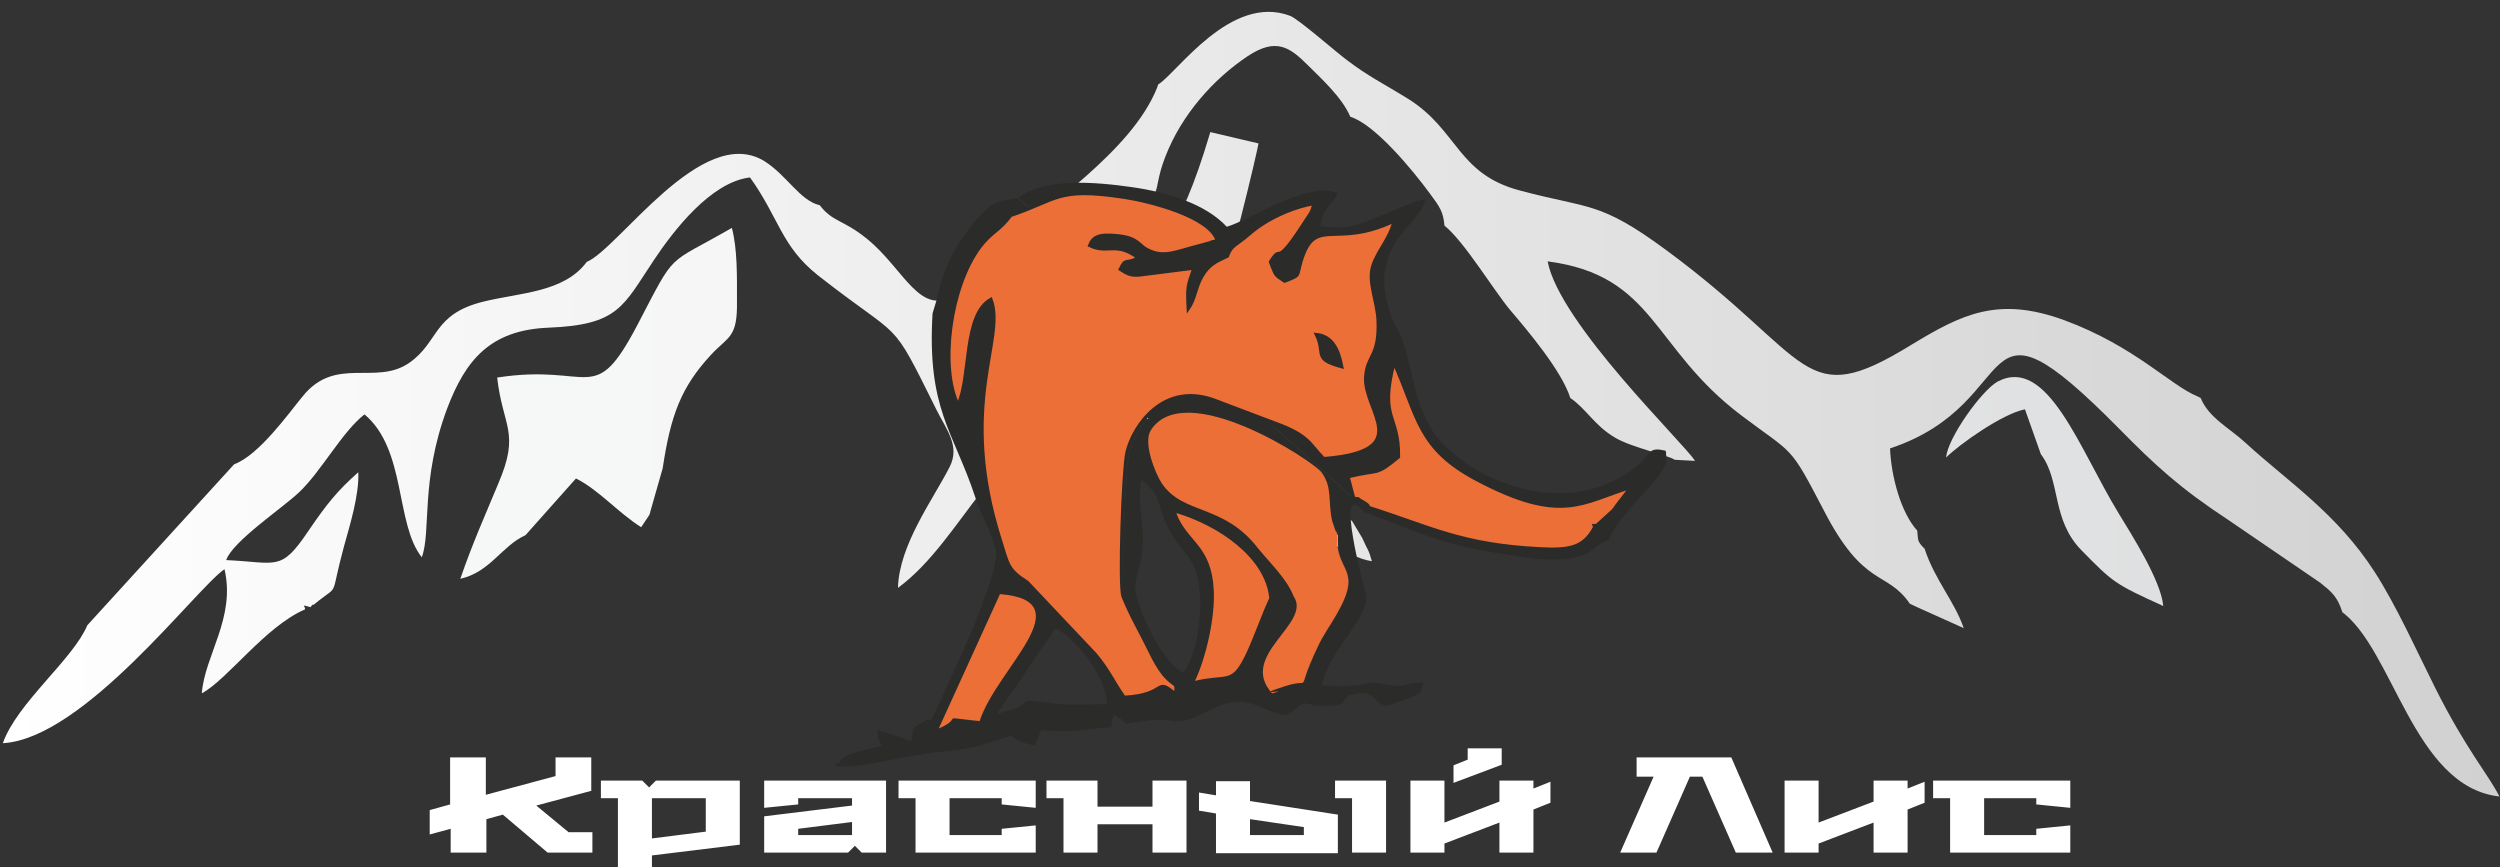
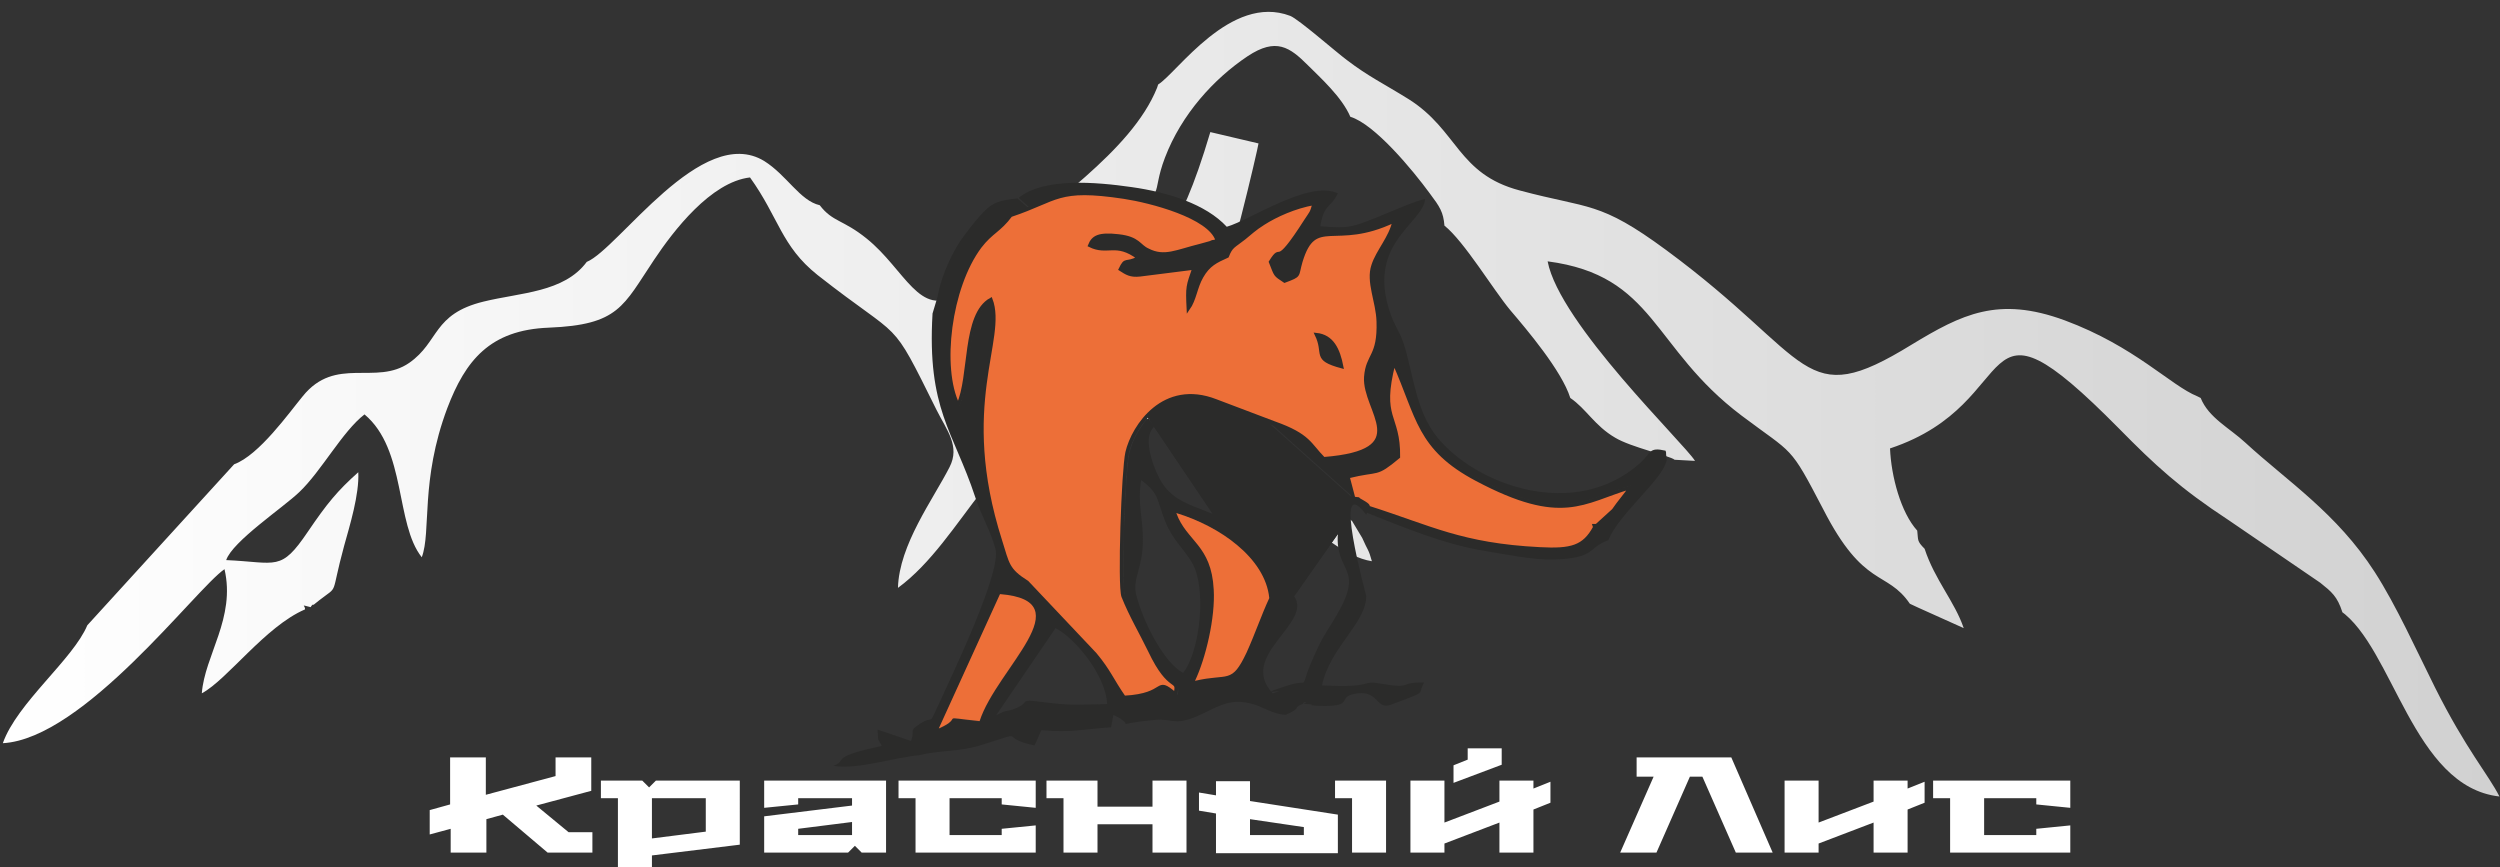
<svg xmlns="http://www.w3.org/2000/svg" version="1.1" id="Layer_1" x="0px" y="0px" viewBox="0 0 441 153" style="enable-background:new 0 0 441 153;" xml:space="preserve">
  <rect x="0" y="0" width="441" height="153" fill="#333333" stroke="none" />
  <style type="text/css"> .st0{fill-rule:evenodd;clip-rule:evenodd;fill:url(#SVGID_1_);} .st1{fill-rule:evenodd;clip-rule:evenodd;fill:url(#SVGID_00000105415665710669807360000008789543045067040935_);} .st2{fill-rule:evenodd;clip-rule:evenodd;fill:url(#SVGID_00000041295449840693656970000007897382625217773712_);} .st3{fill:none;} .st4{fill-rule:evenodd;clip-rule:evenodd;fill:#2B2B2A;} .st5{fill-rule:evenodd;clip-rule:evenodd;fill:#ED6F38;} .st6{fill-rule:evenodd;clip-rule:evenodd;fill:#7688A1;stroke:#2B2B2A;stroke-width:0.567;stroke-miterlimit:10;} .st7{fill-rule:evenodd;clip-rule:evenodd;fill:#ED6F38;stroke:#2B2B2A;stroke-width:0.567;stroke-miterlimit:10;} .st8{fill:#FFFFFF;} </style>
  <g id="_x3F__x3F__x3F__x3F__x5F_x0020_x5F_1">
    <g id="_140486026247504">
      <linearGradient id="SVGID_1_" gradientUnits="userSpaceOnUse" x1="0.53" y1="71.29" x2="440.93" y2="71.29">
        <stop offset="0" style="stop-color:#FFFFFF" />
        <stop offset="1" style="stop-color:#D1D1D1" />
      </linearGradient>
      <path class="st0" d="M204.3,14.9l-0.2,0.6c-4.6,11.4-19.7,20.7-28,28.9c-2.3,2.3-4.7,5.6-7.3,7.4c-6.5,4.5-9.2-4.3-15.9-9.7 c-4.2-3.4-6-2.9-8.3-5.9c-3.5-0.8-5.8-5.3-9.8-7.8c-11-6.7-25.7,15.5-31.3,17.8c-4,5.4-11.7,5.4-18.2,7c-9,2.2-7.8,7.1-13.1,10.8 c-5.9,4.1-13-1.3-18.8,5.9c-2.4,2.9-7.7,10.4-12.1,12l-25.9,28.4c-2.5,6-12.4,13.7-14.9,20.8c14.3-0.8,34-27.2,39.1-30.7 c2,8.6-3.5,15.2-4,21.9c4.5-2.4,11.2-11.8,18.2-14.8c0.1-0.7-1-0.9,1-0.4c0.1-0.2,0.4-0.6,0.5-0.4l1-0.8c3.6-2.8,1.9-0.4,4.4-9.6 c1-3.6,2.7-9.1,2.5-13c-3.7,3.3-5.5,5.5-8.9,10.5c-4.8,7.1-5.4,5.4-14.4,5c1.1-3.3,10.1-9.3,12.9-12c3.9-3.7,7.6-10.7,11.5-13.7 c7.4,6.2,5.4,19.3,10.1,25.2c1.7-4.5-0.3-13.5,4.5-26.3c3.2-8.4,7.5-13.8,17.9-14.2c12.4-0.5,13.1-3.8,18.6-12 c3.4-5.1,10-13.7,16.9-14.5c5.1,7.1,5.5,12.1,11.9,17.2c15.4,12.1,12.6,6.9,21,23.8c1.8,3.6,4.2,6.4,2.3,10.1 c-2.9,5.7-8.9,13.7-9.1,21.3c11.6-8.5,17.3-27.3,33.6-31.6c5.2-1.4,13.6,2.3,15.3,6.4c1.9,0.2,5.4,2.7,6.9,4.3 c6.8,2.2,10.2,3.8,14.6,7.9c3,2.7,8.5,7.6,13.2,8.3c-0.6-2.2-0.7-1.8-1.7-4.1l-1.8-3c-7.1-4.8-4.3-9-21-17.9 c-5.7-3-16-12.3-20.8-17.3c2.5-1.3,5.2-2.4,8.5-3c3.4-0.7,8-0.6,9.5-2c1.6-1.5,7.2-25.5,7.3-26.4l-8.5-2 c-11.6,39.1-15.9,7.6-25.2,25.1c-2.5,4.8-4.3,9.6-6.7,15.2l-8.6-2.3c1.3-6.5,8.7-16.3,14.1-19.5c3.6-2.1,7.5-3.8,11.2-5 c7.6-2.4,4.6-2.2,7.2-9c2.9-7.6,8.6-13.9,14.6-17.9c5-3.3,7.4-1.6,10.6,1.6c2.2,2.2,6,5.6,7.5,9.1c4.3,1.3,11,9.4,14,13.5 c1.8,2.4,2.4,3.3,2.6,5.7c3.5,2.8,8.6,11.3,11.6,14.9c2.9,3.4,9.1,10.7,10.6,15.5c2.8,1.9,4.3,4.9,7.9,7c2.8,1.7,9.7,3.2,10.5,3.9 l3.6,0.2c-1.9-3.1-23.9-24.2-26-35.2c19,2.5,18.3,15.2,34.2,27.2c9.3,7,8.4,5,14.4,16.5c7.2,14.1,11.2,10.7,15.3,16.7l1.5,0.7 l8,3.6c-1.6-4.7-5.1-8.5-6.9-14c-1.4-1.4-1.1-1.5-1.3-3.2c-2.9-3.2-4.6-9.6-4.8-14.5c24.4-8.1,13.7-30.5,40.4-3.5 c6.3,6.4,10.7,10.5,19.4,16.2l16.1,11c2,1.6,3,2.4,3.9,5.2l-0.4-0.3c9.4,6.5,12.8,31.1,28.1,32.8c-1.9-3.8-5.9-8.3-11.4-19.3 c-3.2-6.4-6.8-14.4-10.6-20.3c-6.7-10.4-15.4-16-22.8-22.8c-2.8-2.6-6.5-4.4-7.9-7.9l-0.6-0.3c-4.7-1.9-11-8.8-23.4-13.4 c-11.7-4.3-18.1-1.1-27,4.3c-19.5,12-17.1,2.6-43.3-16.7c-11.8-8.7-13.5-7.2-25.8-10.5c-11-2.9-10.9-10.6-19.6-16.1 c-4.5-2.8-7.1-4-10.9-6.9c-1.9-1.4-8.5-7.2-10-7.8C217.1-1.2,207.6,12.9,204.3,14.9L204.3,14.9z" />
      <linearGradient id="SVGID_00000098195169763309970800000016081907009436006560_" gradientUnits="userSpaceOnUse" x1="10288.125" y1="-4262.63" x2="-12907.056" y2="-4394.998" gradientTransform="matrix(2.834646e-02 0 0 2.834646e-02 115.627 207.751)">
        <stop offset="0" style="stop-color:#DEDFE0" />
        <stop offset="1" style="stop-color:#FFFFFF;stop-opacity:0.988" />
      </linearGradient>
-       <path style="fill-rule:evenodd;clip-rule:evenodd;fill:url(#SVGID_00000098195169763309970800000016081907009436006560_);" d=" M360,80.1c3.6,4.8,1.8,11.5,7.2,17c5.5,5.6,5.8,5.9,14.4,9.8c-0.4-4.5-5.6-12.6-7.9-16.4c-6.9-11.3-12.5-27.8-21.3-23.2 c-2.9,1.6-8.9,10.1-9.1,13.4c2.3-2.3,9.9-7.7,13.9-8.5L360,80.1L360,80.1z" />
      <linearGradient id="SVGID_00000147191345842502323350000008022892580676916917_" gradientUnits="userSpaceOnUse" x1="10390.951" y1="-4757.769" x2="-12804.199" y2="-4890.136" gradientTransform="matrix(2.834646e-02 0 0 2.834646e-02 115.627 207.751)">
        <stop offset="0" style="stop-color:#F1F2F2" />
        <stop offset="1" style="stop-color:#FFFFFF;stop-opacity:0.988" />
      </linearGradient>
-       <path style="fill-rule:evenodd;clip-rule:evenodd;fill:url(#SVGID_00000147191345842502323350000008022892580676916917_);" d=" M92.7,94.4l8.9-10c4,2,7.4,6,11.5,8.6l1.4-2.1c0.1-0.2,0.2-0.4,0.2-0.6l2.2-7.7c1.4-9.3,3.2-14.3,8.6-20.1c3-3.2,4.6-2.9,4.5-9.3 c0-4.4,0.1-9.2-0.9-13c-11.8,6.8-9.7,3.8-16.6,17c-7.8,14.9-8,6.8-24.8,9.4c1,8.8,4.1,9.6,0.2,18.7c-2.4,5.8-4.5,10.4-6.7,16.8 C86.5,100.9,88.5,96.3,92.7,94.4L92.7,94.4z" />
      <g>
        <g>
          <path class="st3" d="M165.3,52.2c0.7-4,2.9-8.4,4.8-10.9c1.2-1.5,2.4-3,3.4-4.1c1.6-1.6,2.9-2,5.9-2.3 c4.4-3.6,13.7-2.9,19.9-1.9c6.4,1,13.2,3.1,16.8,7c4.2-1.2,14.5-8.3,19.6-5.9c-1.3,2.7-2.3,1.7-3.1,5.8 c5.3,0.4,5.9-0.1,10.1-1.6c2.2-0.8,7-3,8.4-3.2c-0.4,4.4-10.4,7.8-6.1,20.3c0.8,2.3,1.6,3,2.3,5.2c1.7,5.3,2.1,11.8,5.9,16.5 c6.8,8.4,24.2,14.9,35.8,4.6c2-1.8,1.5-2.8,4.5-2.2c0.1,0.2,0.1,0.3,0.1,0.6l0.1,1.1c-0.6,3.2-8.4,9.4-10.3,14.1l1.2,0.5 c3,1.8,0.3,0.2,0.4,0.2c0.8,1-0.6-2.4,0.2,0.8l0.3,1.1c0,0.1,0.1,0.5,0.2,0.7l8.2-0.1c-0.1-1.6-0.1-3-0.3-4.5 c-1.2-6.7-1.1,2.7-0.5-2.3" />
          <g>
            <path class="st4" d="M201.3,84.7c3.3,2.4,2.7,3.5,4.3,7.4c1.3,3.2,3.1,4.5,4.7,7.2c2.6,4.5,1.4,15.6-1.6,19.4 c-3.3-1.7-7.1-9-8.3-13.9c-0.6-2.7,1.1-4.6,1.2-9C201.7,91.3,200.6,89.1,201.3,84.7L201.3,84.7z M228.2,105.2 c-1.2-3.1-4.1-5.8-6.2-8.5c-6.1-7.9-13.3-5.8-17-11.5c-1.2-1.8-3.3-7.1-1.9-9.3c6-9.4,28.6,5.4,30.1,7.4 c2.1,2.8,1.1,5.1,1.9,8.6l0.6,1.8c0-0.1,0.2,0.4,0.3,0.5L228.2,105.2L228.2,105.2z M238.8,87.8l-1-3.8c5.6-1.3,4.7,0.1,8.9-3.5 c0.1-7.6-3.4-6.4-0.8-16.8c4.3,9.6,4.2,15.1,14.6,20.6c15.1,8,18.7,3.9,27.1,1.4c-1.1,1.7-1.8,2.5-3,4l-3.4,3.2l0.3-0.3 c-1.9,3.7-4.1,4.2-9.8,4c-13.9-0.7-19.3-3.8-30.2-7.3l-0.5,1.1c6.3,2.5,13.6,5.6,21,6.8c3.6,0.6,8.6,1.6,12,1.5 c7.6-0.2,6-2.1,9.7-3.4c1.9-4.7,9.7-10.8,10.3-14.1l-0.1-1.1c0-0.3,0-0.4-0.1-0.6c-3-0.7-2.5,0.4-4.5,2.2 c-11.6,10.3-29,3.8-35.8-4.6c-3.8-4.7-4.2-11.3-5.9-16.5c-0.7-2.2-1.5-2.9-2.3-5.2c-4.4-12.5,5.7-15.9,6.1-20.3 c-1.4,0.2-6.2,2.3-8.4,3.2c-4.2,1.6-4.8,2.1-10.1,1.6c0.7-4.1,1.8-3.1,3.1-5.8c-5.1-2.4-15.4,4.7-19.6,5.9 c-3.7-4-10.4-6.1-16.8-7c-6.3-0.9-15.5-1.7-19.9,1.9L238.8,87.8L238.8,87.8z M178.4,38c8.4-2.8,8.1-5,20-3.2 c4.6,0.7,15.1,3.4,16.4,7.6c-0.2,0.1-0.4,0.2-0.6,0.2c-0.1,0-0.4,0.2-0.6,0.2l-1.8,0.5c-4.1,1-6.3,2.2-9.2,0.8 c-1.5-0.8-1.6-2.1-5.2-2.5c-3.5-0.4-4.5,0.1-5.1,1.7c3.3,1.7,4.7-0.8,8.6,2.2c-2.3,1.2-2.2-0.1-3.2,2c1,0.7,1.8,1.2,3.5,1 l9.5-1.2c-1.1,3.3-1.2,3.2-1,7.2c1.2-1.6,1.3-3.7,2.4-5.7c1.2-2.1,2.5-2.7,4.5-3.6c0.7-1.8,1.1-1.7,3-3.2 c1-0.8,1.9-1.5,3.4-2.6c2.2-1.4,5.5-2.9,8.9-3.5c-0.5,1.8-0.5,1.5-1.4,2.9c-6,9.4-4,3.7-6.3,7.4c1,2.5,0.7,2.1,2.5,3.4 c2.9-1.2,2.1-0.8,2.9-3.5c2.4-8.2,5.8-2.1,16.4-7.1c-0.7,2.9-3,5.3-3.7,7.8c-1,3,0.8,6.5,0.9,9.9c0.2,6.3-1.9,5.8-2.2,9.8 c-0.4,6,8.9,13-7.4,14.4c-2.5-2.5-2.5-4-8.4-6L214.9,71c-9.3-3.6-14.7,4.3-15.7,9.1c-0.7,3.1-1.5,23.5-0.7,25.4 c1.4,3.5,3.1,6.2,4.7,9.6c3.6,7.6,5.2,4.6,4.5,7.6c2.7,0.6-0.7-0.1,3.3-2.4c1.9-4,3.6-11.2,3.3-16.2c-0.4-7.9-4.8-8.5-6.6-13.5 c7.6,2.3,15.8,7.9,16.4,15L178.4,38L178.4,38z" />
          </g>
          <g>
            <path class="st4" d="M186.2,110.8c3.5,1.8,8.9,8.4,9.1,13.4c-5.8,0.1-6.3,0.3-11.7-0.4c-3.9-0.5-1.9,0-4.1,1 c-1.9,0.9-1.7,0.2-3.8,1.4L186.2,110.8z M176.4,104.9c14.8,1.2-0.6,13.1-3.6,22.4c-7.8-0.9-2.5-0.8-7.2,1.3L176.4,104.9 L176.4,104.9z M223.9,105.5c-1.4,3.1-2.5,6.3-4,9.6c-2.6,5.7-3.2,3.6-9.1,5c-4,2.3-0.6,3-3.3,2.4c-3.8-3.1-1.2,0.2-9,0.6 c-2-3-2.5-4.6-5.1-7.6l-12-12.7c-3.5-2.2-3.4-3.3-4.7-7.3c-7.7-24.1,1-35.7-1.7-42.6c-4.9,2.6-3.5,13.6-5.8,18.6 c-3.2-6.5-1.6-20.8,3.9-27.9c2-2.6,3.3-2.8,5.4-5.5L223.9,105.5z M179.5,35c-3,0.3-4.4,0.7-5.9,2.3c-1.1,1.1-2.2,2.5-3.4,4.1 c-1.9,2.4-4.1,6.9-4.8,10.9l-0.9,3c-1,16.9,3.7,20.8,7.5,32.3c1.1,3.4,2.6,5.7,3.6,9.2c1.1,4-7.4,21.7-9.9,27.2 c-2.1,4.5-0.8,2-3.3,3.6c-2.3,1.5-0.9,1.1-1.7,3.1l-5.9-2l0.1,1.6c0,0.1,0.1,0.4,0.2,0.4c0,0.1,0.2,0.6,0.2,0.4 c0-0.1,0.2,0.3,0.2,0.5c-9.5,2-5.8,2.5-8.5,3.5c4.4,0.7,10.7-1.5,15.3-1.9c3.4-0.9,6.8-0.5,10.9-1.8c8.6-2.7,2.5-1.3,9.3,0.1 l1.2-2.7c5.4,0.5,7.3-0.2,12.3-0.5l0.4-2.2c4.8,2.3-1.4,1.7,7.3,0.9c3.2-0.3,3.2,1,7.1-0.5c2.5-1,4.8-2.7,7.6-2.7 c3.9,0.1,5.2,2.1,8.4,2.3c2.8-1.2,1.4-1.3,2.7-1.8c2.4-0.9-1-0.2,1.1-0.1c2.4,0.1-1,0.1,1.8,0.3c7.3,0.3,2.8-1.7,7.2-2.2 c3.6-0.4,3.2,3,5.8,2l3.7-1.4c2.1-0.9,1.1-0.6,2.1-2.5c-4.7-0.1-1.8,1.2-7.6,0.2c-3.8-0.7-0.7,0.8-10.4,0.3 c1.4-6.7,7.9-11.1,7.8-15.8c0-0.1-6.2-22.5,0-14.3l0.5-1.1c-0.2-0.2,0.4-0.2-1.2-1.1c-1.5-0.9,0.3-0.1-1.4-0.5L179.5,35 L179.5,35z M236,94.2c-0.5,7,4.8,5.7-0.2,14.3c-1.2,2.1-2.3,3.5-3.3,5.7c-4.2,8.8-0.5,5.1-5.6,6.8c-6.6,2.1,1.4,0.2-2.4,1.3 c-6.2-6.7,7.1-12.3,3.8-17.1L236,94.2L236,94.2z" />
          </g>
          <g>
-             <path class="st4" d="M236.7,64.7c-5.2-1.4-2.8-2.2-4.5-5.7C235,59.3,236.1,61.6,236.7,64.7z M201.2,48.5 c-1.7,0.2-2.4-0.3-3.5-1c1-2.1,0.9-0.8,3.2-2c-4-3-5.4-0.6-8.6-2.2c0.6-1.5,1.6-2.1,5.1-1.7c3.6,0.4,3.6,1.8,5.2,2.5 c2.9,1.5,5.1,0.2,9.2-0.8l1.8-0.5c0.2-0.1,0.4-0.2,0.6-0.2c0.1,0,0.4-0.1,0.6-0.2c-1.3-4.2-11.8-6.9-16.4-7.6 c-11.9-1.8-11.6,0.4-20,3.2c-2,2.7-3.4,2.9-5.4,5.5c-5.4,7.2-7.1,21.4-3.9,27.9c2.3-4.9,0.9-15.9,5.8-18.6 c2.7,7-6,18.5,1.7,42.6c1.3,4.1,1.2,5.1,4.7,7.3l12,12.7c2.5,3,3,4.6,5.1,7.6c7.8-0.4,5.3-3.7,9-0.6c0.7-3-0.9,0-4.5-7.6 c-1.6-3.3-3.3-6.1-4.7-9.6c-0.7-1.9,0-22.3,0.7-25.4c1.1-4.7,6.5-12.7,15.7-9.1l10.3,3.9c5.9,2,6,3.5,8.4,6 c16.4-1.3,7-8.4,7.4-14.4c0.3-4,2.4-3.5,2.2-9.8c-0.1-3.5-1.9-7-0.9-9.9c0.8-2.5,3.1-4.9,3.7-7.8c-10.5,5-13.9-1.1-16.4,7.1 c-0.8,2.7,0,2.4-2.9,3.5c-1.8-1.2-1.5-0.9-2.5-3.4c2.3-3.7,0.3,2,6.3-7.4c0.9-1.4,0.9-1.1,1.4-2.9c-3.4,0.6-6.7,2.1-8.9,3.5 c-1.6,1-2.4,1.8-3.4,2.6c-1.9,1.5-2.3,1.4-3,3.2L201.2,48.5L201.2,48.5z M208,64.9C208,64.9,208,65,208,64.9L208,64.9z" />
-           </g>
-           <path class="st5" d="M228.2,105.2c3.3,4.8-9.9,10.4-3.8,17.1c3.8-1-4.2,0.8,2.4-1.3c5.1-1.6,1.4,2,5.6-6.8 c1-2.2,2.1-3.6,3.3-5.7c5-8.6-0.3-7.3,0.2-14.3c-0.1-0.2-0.2-0.6-0.3-0.5l-0.6-1.8c-0.8-3.5,0.1-5.9-1.9-8.6 c-1.5-2-24.1-16.8-30.1-7.4c-1.4,2.2,0.8,7.6,1.9,9.3c3.8,5.7,10.9,3.6,17,11.5C224.1,99.4,227,102.1,228.2,105.2L228.2,105.2z" />
+             </g>
          <path class="st3" d="M281.2,92.7l0.1,0.3l3.4-3.2c1.1-1.6,1.8-2.3,3-4c-8.4,2.5-12,6.6-27.1-1.4c-10.4-5.5-10.3-11-14.6-20.6 c-2.6,10.3,0.9,9.2,0.8,16.8c-4.2,3.5-3.3,2.1-8.9,3.5l1,3.8c1.8,0.4-0.1-0.4,1.4,0.5c1.6,0.9,1,0.9,1.2,1.1 c11,3.5,16.4,6.6,30.2,7.3c5.7,0.3,7.9-0.3,9.8-4C281.4,92.7,281.3,92.7,281.2,92.7" />
          <path class="st5" d="M210.8,120.1c5.9-1.4,6.4,0.7,9.1-5c1.5-3.3,2.6-6.6,4-9.6c-0.7-7.1-8.8-12.7-16.4-15 c1.8,5,6.2,5.6,6.6,13.5C214.4,108.9,212.7,116.1,210.8,120.1L210.8,120.1z" />
          <path class="st3" d="M281.2,92.7c0.1,0,0.2,0,0.3,0l-0.3,0.3V92.7" />
          <path class="st5" d="M165.6,128.5c4.8-2.1-0.6-2.1,7.2-1.3c3-9.3,18.4-21.2,3.6-22.4L165.6,128.5L165.6,128.5z" />
          <path class="st4" d="M236.7,64.7c-0.6-3.2-1.7-5.4-4.5-5.7C233.9,62.5,231.6,63.4,236.7,64.7z" />
          <path class="st6" d="M225,74.9c5.9,2,6,3.5,8.4,6c16.4-1.3,7-8.4,7.4-14.4c0.3-4,2.4-3.5,2.2-9.8c-0.1-3.5-1.9-7-0.9-9.9 c0.8-2.5,3.1-4.9,3.7-7.8c-10.5,5-13.9-1.1-16.4,7.1c-0.8,2.7,0,2.4-2.9,3.5c-1.8-1.2-1.5-0.9-2.5-3.4c2.3-3.7,0.3,2,6.3-7.4 c0.9-1.4,0.9-1.1,1.4-2.9c-3.4,0.6-6.7,2.1-8.9,3.5c-1.6,1-2.4,1.8-3.4,2.6c-1.9,1.5-2.3,1.4-3,3.2c-2,0.9-3.3,1.5-4.5,3.6 c-1.1,1.9-1.2,4-2.4,5.7c-0.2-4-0.1-4,1-7.2l-9.5,1.2c-1.7,0.2-2.4-0.3-3.5-1c1-2.1,0.9-0.8,3.2-2c-4-3-5.4-0.6-8.6-2.2 c0.6-1.5,1.6-2.1,5.1-1.7c3.6,0.4,3.6,1.8,5.2,2.5c2.9,1.5,5.1,0.2,9.2-0.8l1.8-0.5c0.2-0.1,0.4-0.2,0.6-0.2 c0.1,0,0.4-0.1,0.6-0.2c-1.3-4.2-11.8-6.9-16.4-7.6c-11.9-1.8-11.6,0.4-20,3.2c-2,2.7-3.4,2.9-5.4,5.5 c-5.4,7.2-7.1,21.4-3.9,27.9c2.3-4.9,0.9-15.9,5.8-18.6c2.7,7-6,18.5,1.7,42.6c1.3,4.1,1.2,5.1,4.7,7.3l12,12.7 c2.5,3,3,4.6,5.1,7.6c7.8-0.4,5.3-3.7,9-0.6c0.7-3-0.9,0-4.5-7.6c-1.6-3.3-3.3-6.1-4.7-9.6c-0.7-1.9,0-22.3,0.7-25.4 c1.1-4.7,6.5-12.7,15.7-9.1L225,74.9L225,74.9z M236.7,64.7c-5.2-1.4-2.8-2.2-4.5-5.7C235,59.3,236.1,61.6,236.7,64.7z" />
          <path class="st6" d="M225,74.9c5.9,2,6,3.5,8.4,6c16.4-1.3,7-8.4,7.4-14.4c0.3-4,2.4-3.5,2.2-9.8c-0.1-3.5-1.9-7-0.9-9.9 c0.8-2.5,3.1-4.9,3.7-7.8c-10.5,5-13.9-1.1-16.4,7.1c-0.8,2.7,0,2.4-2.9,3.5c-1.8-1.2-1.5-0.9-2.5-3.4c2.3-3.7,0.3,2,6.3-7.4 c0.9-1.4,0.9-1.1,1.4-2.9c-3.4,0.6-6.7,2.1-8.9,3.5c-1.6,1-2.4,1.8-3.4,2.6c-1.9,1.5-2.3,1.4-3,3.2c-2,0.9-3.3,1.5-4.5,3.6 c-1.1,1.9-1.2,4-2.4,5.7c-0.2-4-0.1-4,1-7.2l-9.5,1.2c-1.7,0.2-2.4-0.3-3.5-1c1-2.1,0.9-0.8,3.2-2c-4-3-5.4-0.6-8.6-2.2 c0.6-1.5,1.6-2.1,5.1-1.7c3.6,0.4,3.6,1.8,5.2,2.5c2.9,1.5,5.1,0.2,9.2-0.8l1.8-0.5c0.2-0.1,0.4-0.2,0.6-0.2 c0.1,0,0.4-0.1,0.6-0.2c-1.3-4.2-11.8-6.9-16.4-7.6c-11.9-1.8-11.6,0.4-20,3.2c-2,2.7-3.4,2.9-5.4,5.5 c-5.4,7.2-7.1,21.4-3.9,27.9c2.3-4.9,0.9-15.9,5.8-18.6c2.7,7-6,18.5,1.7,42.6c1.3,4.1,1.2,5.1,4.7,7.3l12,12.7 c2.5,3,3,4.6,5.1,7.6c7.8-0.4,5.3-3.7,9-0.6c0.7-3-0.9,0-4.5-7.6c-1.6-3.3-3.3-6.1-4.7-9.6c-0.7-1.9,0-22.3,0.7-25.4 c1.1-4.7,6.5-12.7,15.7-9.1L225,74.9L225,74.9z M236.7,64.7c-5.2-1.4-2.8-2.2-4.5-5.7C235,59.3,236.1,61.6,236.7,64.7z" />
          <path class="st7" d="M239.6,87.8L239.6,87.8L239.6,87.8L239.6,87.8L239.6,87.8z M281.4,92.9l-0.1,0.1l-0.1-0.3 c0.1,0,0.2,0,0.3,0C281.4,92.8,281.4,92.8,281.4,92.9L281.4,92.9z M246.7,80.6c-4.2,3.5-3.3,2.1-8.9,3.5l1,3.8 c0.7,0.1,0.8,0.1,0.8,0.1c0.1,0.1,0.2,0.2,0.6,0.4c1.6,0.9,1,0.9,1.2,1.1c11,3.5,16.4,6.6,30.2,7.3c5.6,0.3,7.8-0.3,9.7-3.8 l3.3-3c1.1-1.6,1.8-2.3,3-4c-8.4,2.5-12,6.6-27.1-1.4c-10.4-5.5-10.3-11-14.6-20.6C243.3,74.1,246.8,73,246.7,80.6L246.7,80.6z" />
          <path class="st7" d="M239.6,87.8L239.6,87.8L239.6,87.8L239.6,87.8L239.6,87.8z M281.4,92.9l-0.1,0.1l-0.1-0.3 c0.1,0,0.2,0,0.3,0C281.4,92.8,281.4,92.8,281.4,92.9L281.4,92.9z M246.7,80.6c-4.2,3.5-3.3,2.1-8.9,3.5l1,3.8 c0.7,0.1,0.8,0.1,0.8,0.1c0.1,0.1,0.2,0.2,0.6,0.4c1.6,0.9,1,0.9,1.2,1.1c11,3.5,16.4,6.6,30.2,7.3c5.6,0.3,7.8-0.3,9.7-3.8 l3.3-3c1.1-1.6,1.8-2.3,3-4c-8.4,2.5-12,6.6-27.1-1.4c-10.4-5.5-10.3-11-14.6-20.6C243.3,74.1,246.8,73,246.7,80.6L246.7,80.6z" />
          <path class="st7" d="M239.6,87.8L239.6,87.8L239.6,87.8L239.6,87.8L239.6,87.8L239.6,87.8z M281.4,92.9l-0.1,0.1l-0.1-0.3 c0.1,0,0.2,0,0.3,0C281.4,92.8,281.4,92.8,281.4,92.9L281.4,92.9z M246.7,80.6c-4.2,3.5-3.3,2.1-8.9,3.5l1,3.8 c0.7,0.1,0.8,0.1,0.8,0.1c0.1,0.1,0.2,0.2,0.6,0.4c1.6,0.9,1,0.9,1.2,1.1c11,3.5,16.4,6.6,30.2,7.3c5.6,0.3,7.8-0.3,9.7-3.8 l3.3-3c1.1-1.6,1.8-2.3,3-4c-8.4,2.5-12,6.6-27.1-1.4c-10.4-5.5-10.3-11-14.6-20.6C243.3,74.1,246.8,73,246.7,80.6L246.7,80.6z" />
          <path class="st7" d="M239.6,87.8L239.6,87.8L239.6,87.8z M281.4,92.9l-0.1,0.1l-0.1-0.3c0.1,0,0.2,0,0.3,0 C281.4,92.8,281.4,92.8,281.4,92.9L281.4,92.9z M246.7,80.6c-4.2,3.5-3.3,2.1-8.9,3.5l1,3.8c0.7,0.1,0.8,0.1,0.8,0.1 c0.1,0.1,0.2,0.2,0.6,0.4c1.6,0.9,1,0.9,1.2,1.1c11,3.5,16.4,6.6,30.2,7.3c5.6,0.3,7.8-0.3,9.7-3.8l3.3-3c1.1-1.6,1.8-2.3,3-4 c-8.4,2.5-12,6.6-27.1-1.4c-10.4-5.5-10.3-11-14.6-20.6C243.3,74.1,246.8,73,246.7,80.6L246.7,80.6z" />
          <path class="st6" d="M233.5,80.9c16.4-1.3,7-8.4,7.4-14.4c0.3-4,2.4-3.5,2.2-9.8c-0.1-3.5-1.9-7-0.9-9.9 c0.8-2.5,3.1-4.9,3.7-7.8c-10.5,5-13.9-1.1-16.4,7.1c-0.8,2.7,0,2.4-2.9,3.5c-1.8-1.2-1.5-0.9-2.5-3.4c2.3-3.7,0.3,2,6.3-7.4 c0.9-1.4,0.9-1.1,1.4-2.9c-3.4,0.6-6.7,2.1-8.9,3.5c-1.6,1-2.4,1.8-3.4,2.6c-1.9,1.5-2.3,1.4-3,3.2c-2,0.9-3.3,1.5-4.5,3.6 c-1.1,1.9-1.2,4-2.4,5.7c-0.2-4-0.1-4,1-7.2l-9.5,1.2c-1.7,0.2-2.4-0.3-3.5-1c1-2.1,0.9-0.8,3.2-2c-4-3-5.4-0.6-8.6-2.2 c0.6-1.5,1.6-2.1,5.1-1.7c3.6,0.4,3.6,1.8,5.2,2.5c2.9,1.5,5.1,0.2,9.2-0.8l1.8-0.5c0.2-0.1,0.4-0.2,0.6-0.2 c0.1,0,0.4-0.1,0.6-0.2c-1.3-4.2-11.8-6.9-16.4-7.6c-11.9-1.8-11.6,0.4-20,3.2c-2,2.7-3.4,2.9-5.4,5.5 c-5.4,7.2-7.1,21.4-3.9,27.9c2.3-4.9,0.9-15.9,5.8-18.6c2.7,7-6,18.5,1.7,42.6c1.3,4.1,1.2,5.1,4.7,7.3l12,12.7 c2.5,3,3,4.6,5.1,7.6c7.8-0.4,5.3-3.7,9-0.6c0.7-3-0.9,0-4.5-7.6c-1.6-3.3-3.3-6.1-4.7-9.6c-0.7-1.9,0-22.3,0.7-25.4 c1.1-4.7,6.5-12.7,15.7-9.1l10.3,3.9C231,76.8,231,78.4,233.5,80.9L233.5,80.9z M236.7,64.7c-5.2-1.4-2.8-2.2-4.5-5.7 C235,59.3,236.1,61.6,236.7,64.7z" />
          <path class="st6" d="M233.5,80.9c16.4-1.3,7-8.4,7.4-14.4c0.3-4,2.4-3.5,2.2-9.8c-0.1-3.5-1.9-7-0.9-9.9 c0.8-2.5,3.1-4.9,3.7-7.8c-10.5,5-13.9-1.1-16.4,7.1c-0.8,2.7,0,2.4-2.9,3.5c-1.8-1.2-1.5-0.9-2.5-3.4c2.3-3.7,0.3,2,6.3-7.4 c0.9-1.4,0.9-1.1,1.4-2.9c-3.4,0.6-6.7,2.1-8.9,3.5c-1.6,1-2.4,1.8-3.4,2.6c-1.9,1.5-2.3,1.4-3,3.2c-2,0.9-3.3,1.5-4.5,3.6 c-1.1,1.9-1.2,4-2.4,5.7c-0.2-4-0.1-4,1-7.2l-9.5,1.2c-1.7,0.2-2.4-0.3-3.5-1c1-2.1,0.9-0.8,3.2-2c-4-3-5.4-0.6-8.6-2.2 c0.6-1.5,1.6-2.1,5.1-1.7c3.6,0.4,3.6,1.8,5.2,2.5c2.9,1.5,5.1,0.2,9.2-0.8l1.8-0.5c0.2-0.1,0.4-0.2,0.6-0.2 c0.1,0,0.4-0.1,0.6-0.2c-1.3-4.2-11.8-6.9-16.4-7.6c-11.9-1.8-11.6,0.4-20,3.2c-2,2.7-3.4,2.9-5.4,5.5 c-5.4,7.2-7.1,21.4-3.9,27.9c2.3-4.9,0.9-15.9,5.8-18.6c2.7,7-6,18.5,1.7,42.6c1.3,4.1,1.2,5.1,4.7,7.3l12,12.7 c2.5,3,3,4.6,5.1,7.6c7.8-0.4,5.3-3.7,9-0.6c0.7-3-0.9,0-4.5-7.6c-1.6-3.3-3.3-6.1-4.7-9.6c-0.7-1.9,0-22.3,0.7-25.4 c1.1-4.7,6.5-12.7,15.7-9.1l10.3,3.9C231,76.8,231,78.4,233.5,80.9L233.5,80.9z M236.7,64.7c-5.2-1.4-2.8-2.2-4.5-5.7 C235,59.3,236.1,61.6,236.7,64.7z" />
          <path class="st7" d="M233.5,80.9c16.4-1.3,7-8.4,7.4-14.4c0.3-4,2.4-3.5,2.2-9.8c-0.1-3.5-1.9-7-0.9-9.9 c0.8-2.5,3.1-4.9,3.7-7.8c-10.5,5-13.9-1.1-16.4,7.1c-0.8,2.7,0,2.4-2.9,3.5c-1.8-1.2-1.5-0.9-2.5-3.4c2.3-3.7,0.3,2,6.3-7.4 c0.9-1.4,0.9-1.1,1.4-2.9c-3.4,0.6-6.7,2.1-8.9,3.5c-1.6,1-2.4,1.8-3.4,2.6c-1.9,1.5-2.3,1.4-3,3.2c-2,0.9-3.3,1.5-4.5,3.6 c-1.1,1.9-1.2,4-2.4,5.7c-0.2-4-0.1-4,1-7.2l-9.5,1.2c-1.7,0.2-2.4-0.3-3.5-1c1-2.1,0.9-0.8,3.2-2c-4-3-5.4-0.6-8.6-2.2 c0.6-1.5,1.6-2.1,5.1-1.7c3.6,0.4,3.6,1.8,5.2,2.5c2.9,1.5,5.1,0.2,9.2-0.8l1.8-0.5c0.2-0.1,0.4-0.2,0.6-0.2 c0.1,0,0.4-0.1,0.6-0.2c-1.3-4.2-11.8-6.9-16.4-7.6c-11.9-1.8-11.6,0.4-20,3.2c-2,2.7-3.4,2.9-5.4,5.5 c-5.4,7.2-7.1,21.4-3.9,27.9c2.3-4.9,0.9-15.9,5.8-18.6c2.7,7-6,18.5,1.7,42.6c1.3,4.1,1.2,5.1,4.7,7.3l12,12.7 c2.5,3,3,4.6,5.1,7.6c7.8-0.4,5.3-3.7,9-0.6c0.7-3-0.9,0-4.5-7.6c-1.6-3.3-3.3-6.1-4.7-9.6c-0.7-1.9,0-22.3,0.7-25.4 c1.1-4.7,6.5-12.7,15.7-9.1l10.3,3.9C231,76.8,231,78.4,233.5,80.9L233.5,80.9z M236.7,64.7c-5.2-1.4-2.8-2.2-4.5-5.7 C235,59.3,236.1,61.6,236.7,64.7z" />
        </g>
        <path class="st8" d="M75.8,147.2v-4.3l3.6-1v-8.3h6.3v6.6l12.3-3.3v-3.3h6.3v5.9l-9.7,2.6l5.7,4.7h4.2v3.6h-7.9l-7.9-6.7 l-2.9,0.8v5.9h-6.3v-4.2L75.8,147.2L75.8,147.2z M106,140.8v-3.1h7.3l1.2,1.2l1.2-1.2h14.8V149l-15.5,1.9v3.6h-6v-13.7L106,140.8 L106,140.8z M115,147.9l9.5-1.2v-5.9H115V147.9z M134.8,150.4V144l15.5-1.9v-1.3h-9.5v1.1l-6,0.6v-4.8h21.5v12.7H152l-1.2-1.2 l-1.2,1.2H134.8L134.8,150.4z M140.8,147.3h9.5V145l-9.5,1.2V147.3z M158.5,140.8v-3.1h24.2v4.8l-6-0.6v-1.1h-9.2v6.5h9.2v-1.1 l6-0.6v4.8h-21.2v-9.6L158.5,140.8L158.5,140.8z M184.6,140.8v-3.1h9v4.6h9.7v-4.6h6v12.7h-6v-5h-9.7v5h-6v-9.6H184.6z M211.5,143v-3.2l3,0.5v-2.5h6v3.5l15.5,2.4v6.8h-21.5v-7L211.5,143z M220.5,147.3h9.5v-1.4l-9.5-1.4V147.3L220.5,147.3z M235.5,140.8v-3.1h9v12.7h-6v-9.6H235.5z M248.8,150.4v-12.7h6v7.4l9.7-3.7v-3.7h6v1.4l3-1.2v3.7l-3,1.2v7.6h-6v-5.3l-9.7,3.7 v1.6H248.8z M256.4,138.1V135l2.5-1v-2h6v2.9L256.4,138.1L256.4,138.1z M285.8,150.4l5.9-13.4h-3v-3.4h16.7l7.3,16.8h-6.5 l-5.9-13.4h-2.2l-5.9,13.4H285.8L285.8,150.4z M314.8,150.4v-12.7h6v7.4l9.7-3.7v-3.7h6v1.4l3-1.2v3.7l-3,1.2v7.6h-6v-5.3 l-9.7,3.7v1.6H314.8z M341,140.8v-3.1h24.2v4.8l-6-0.6v-1.1H350v6.5h9.2v-1.1l6-0.6v4.8H344v-9.6L341,140.8L341,140.8z" />
      </g>
    </g>
  </g>
</svg>